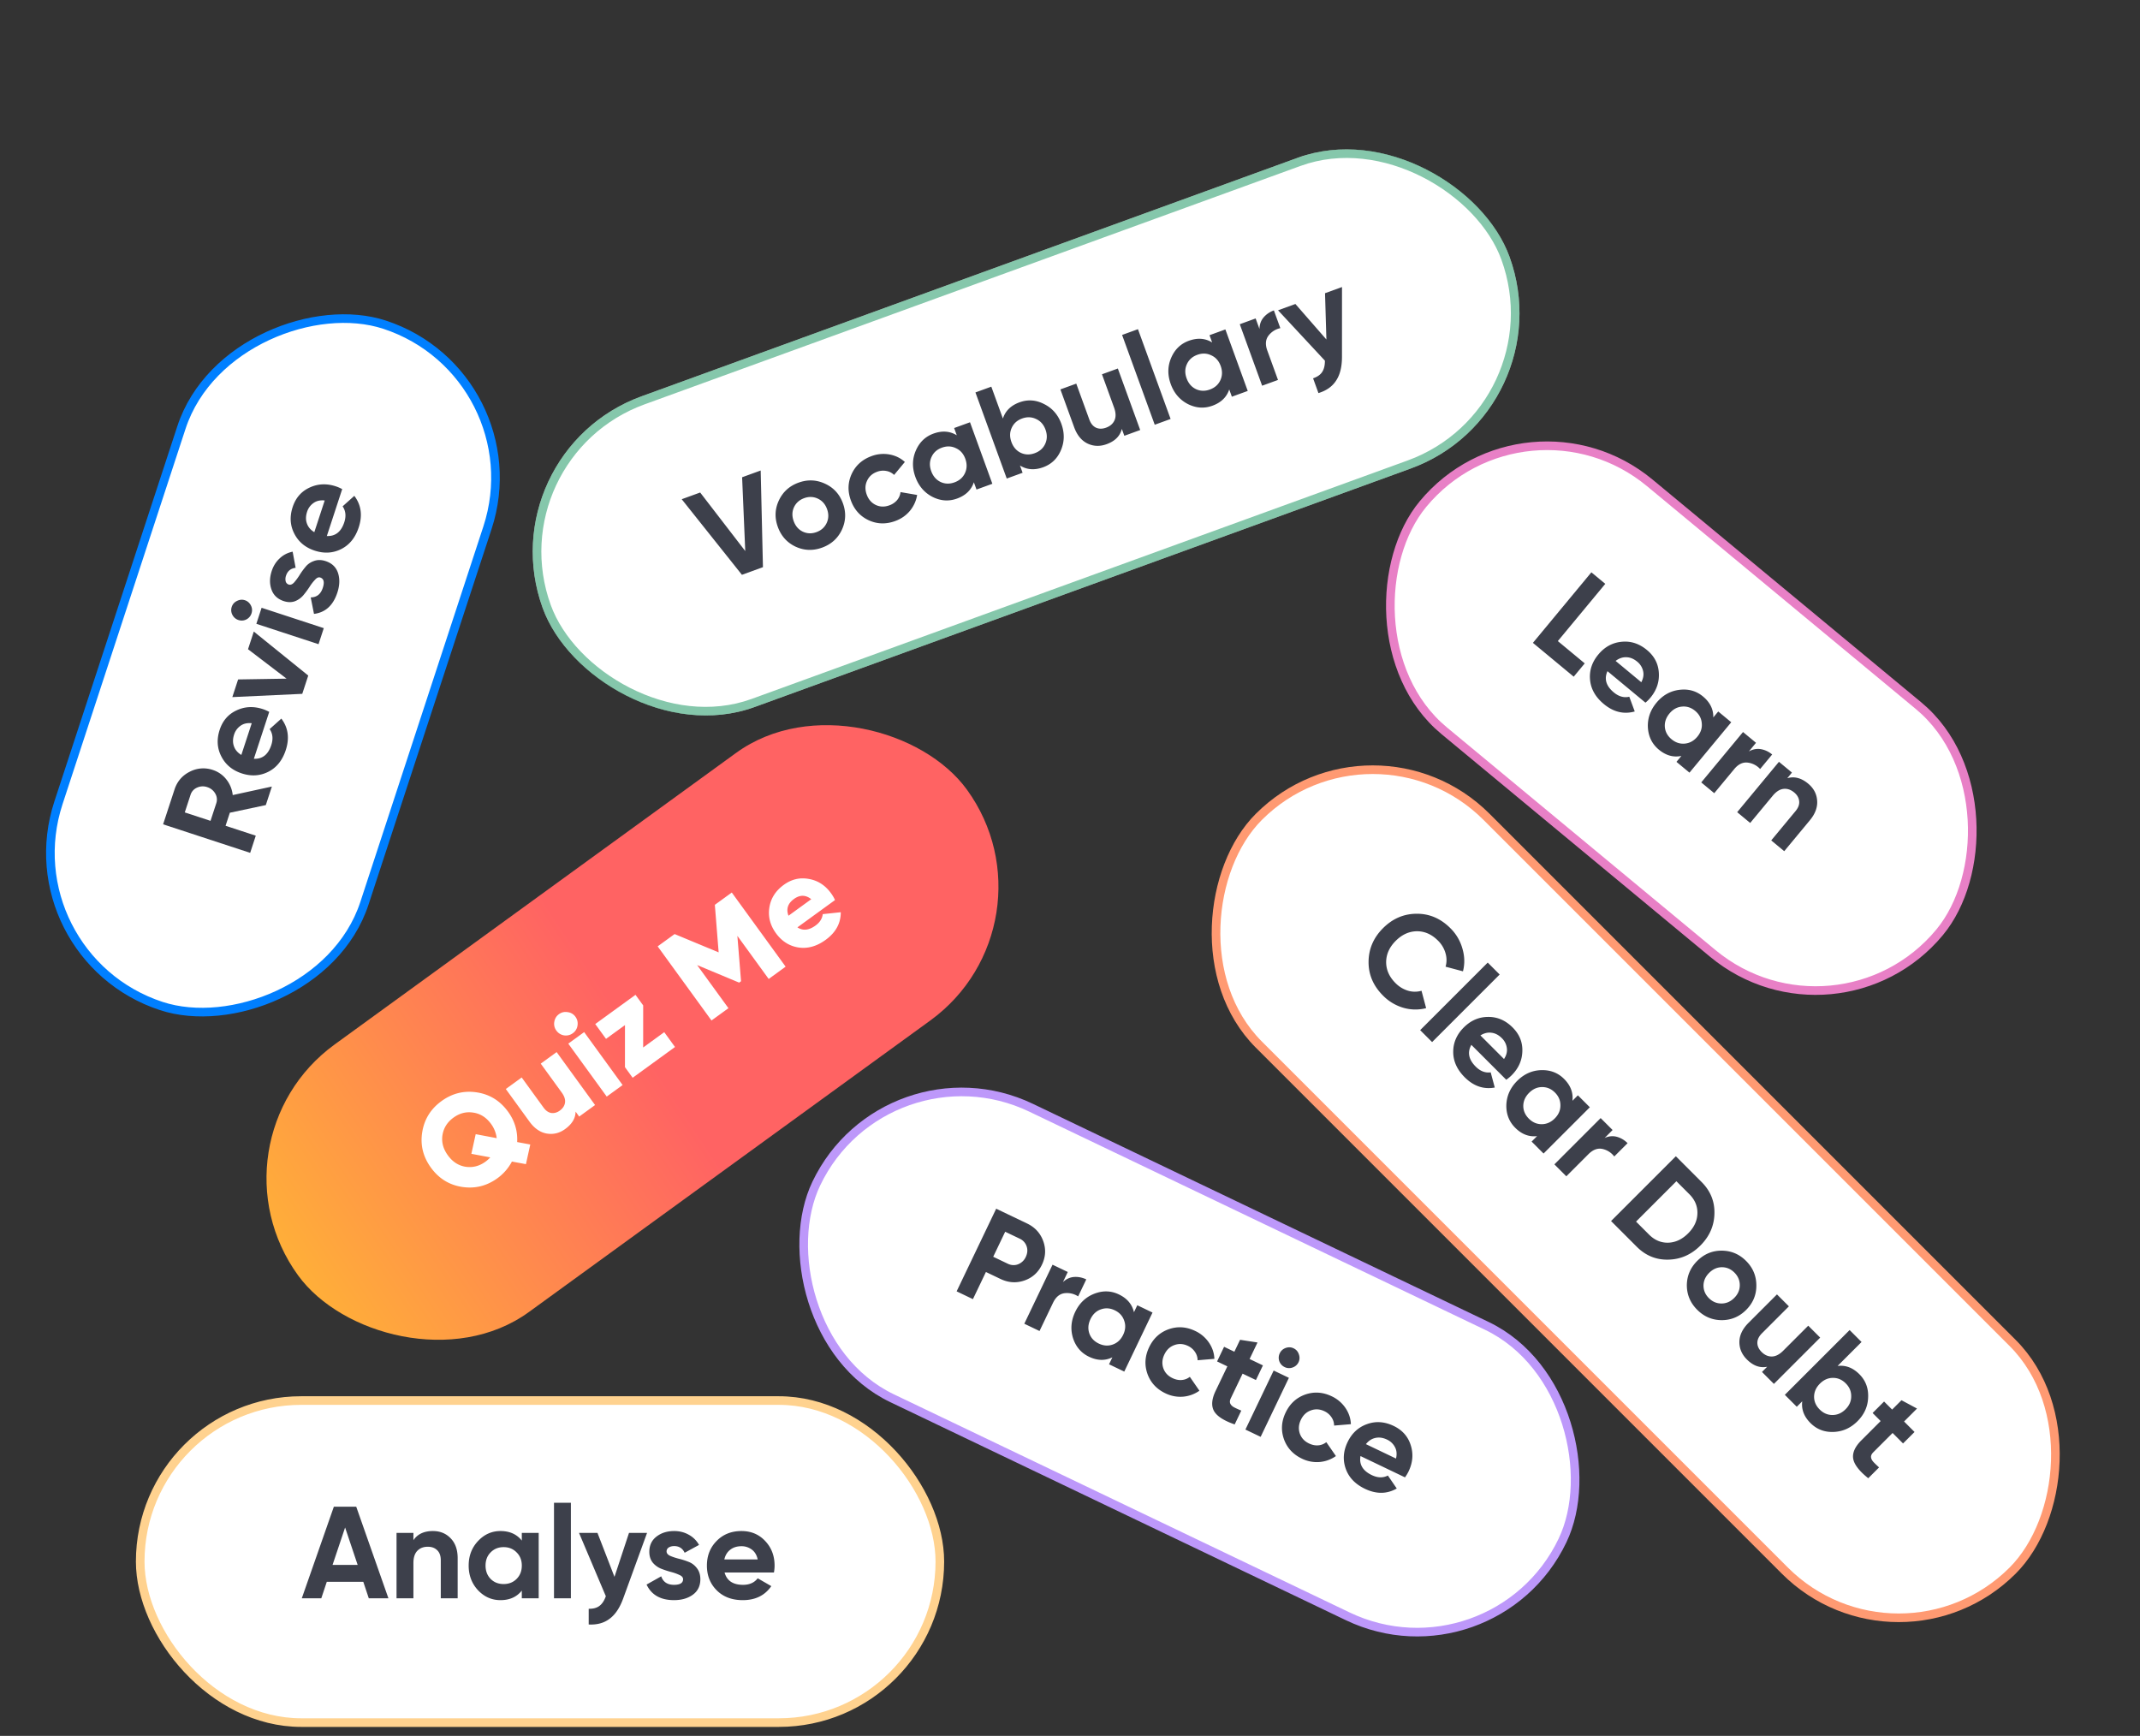
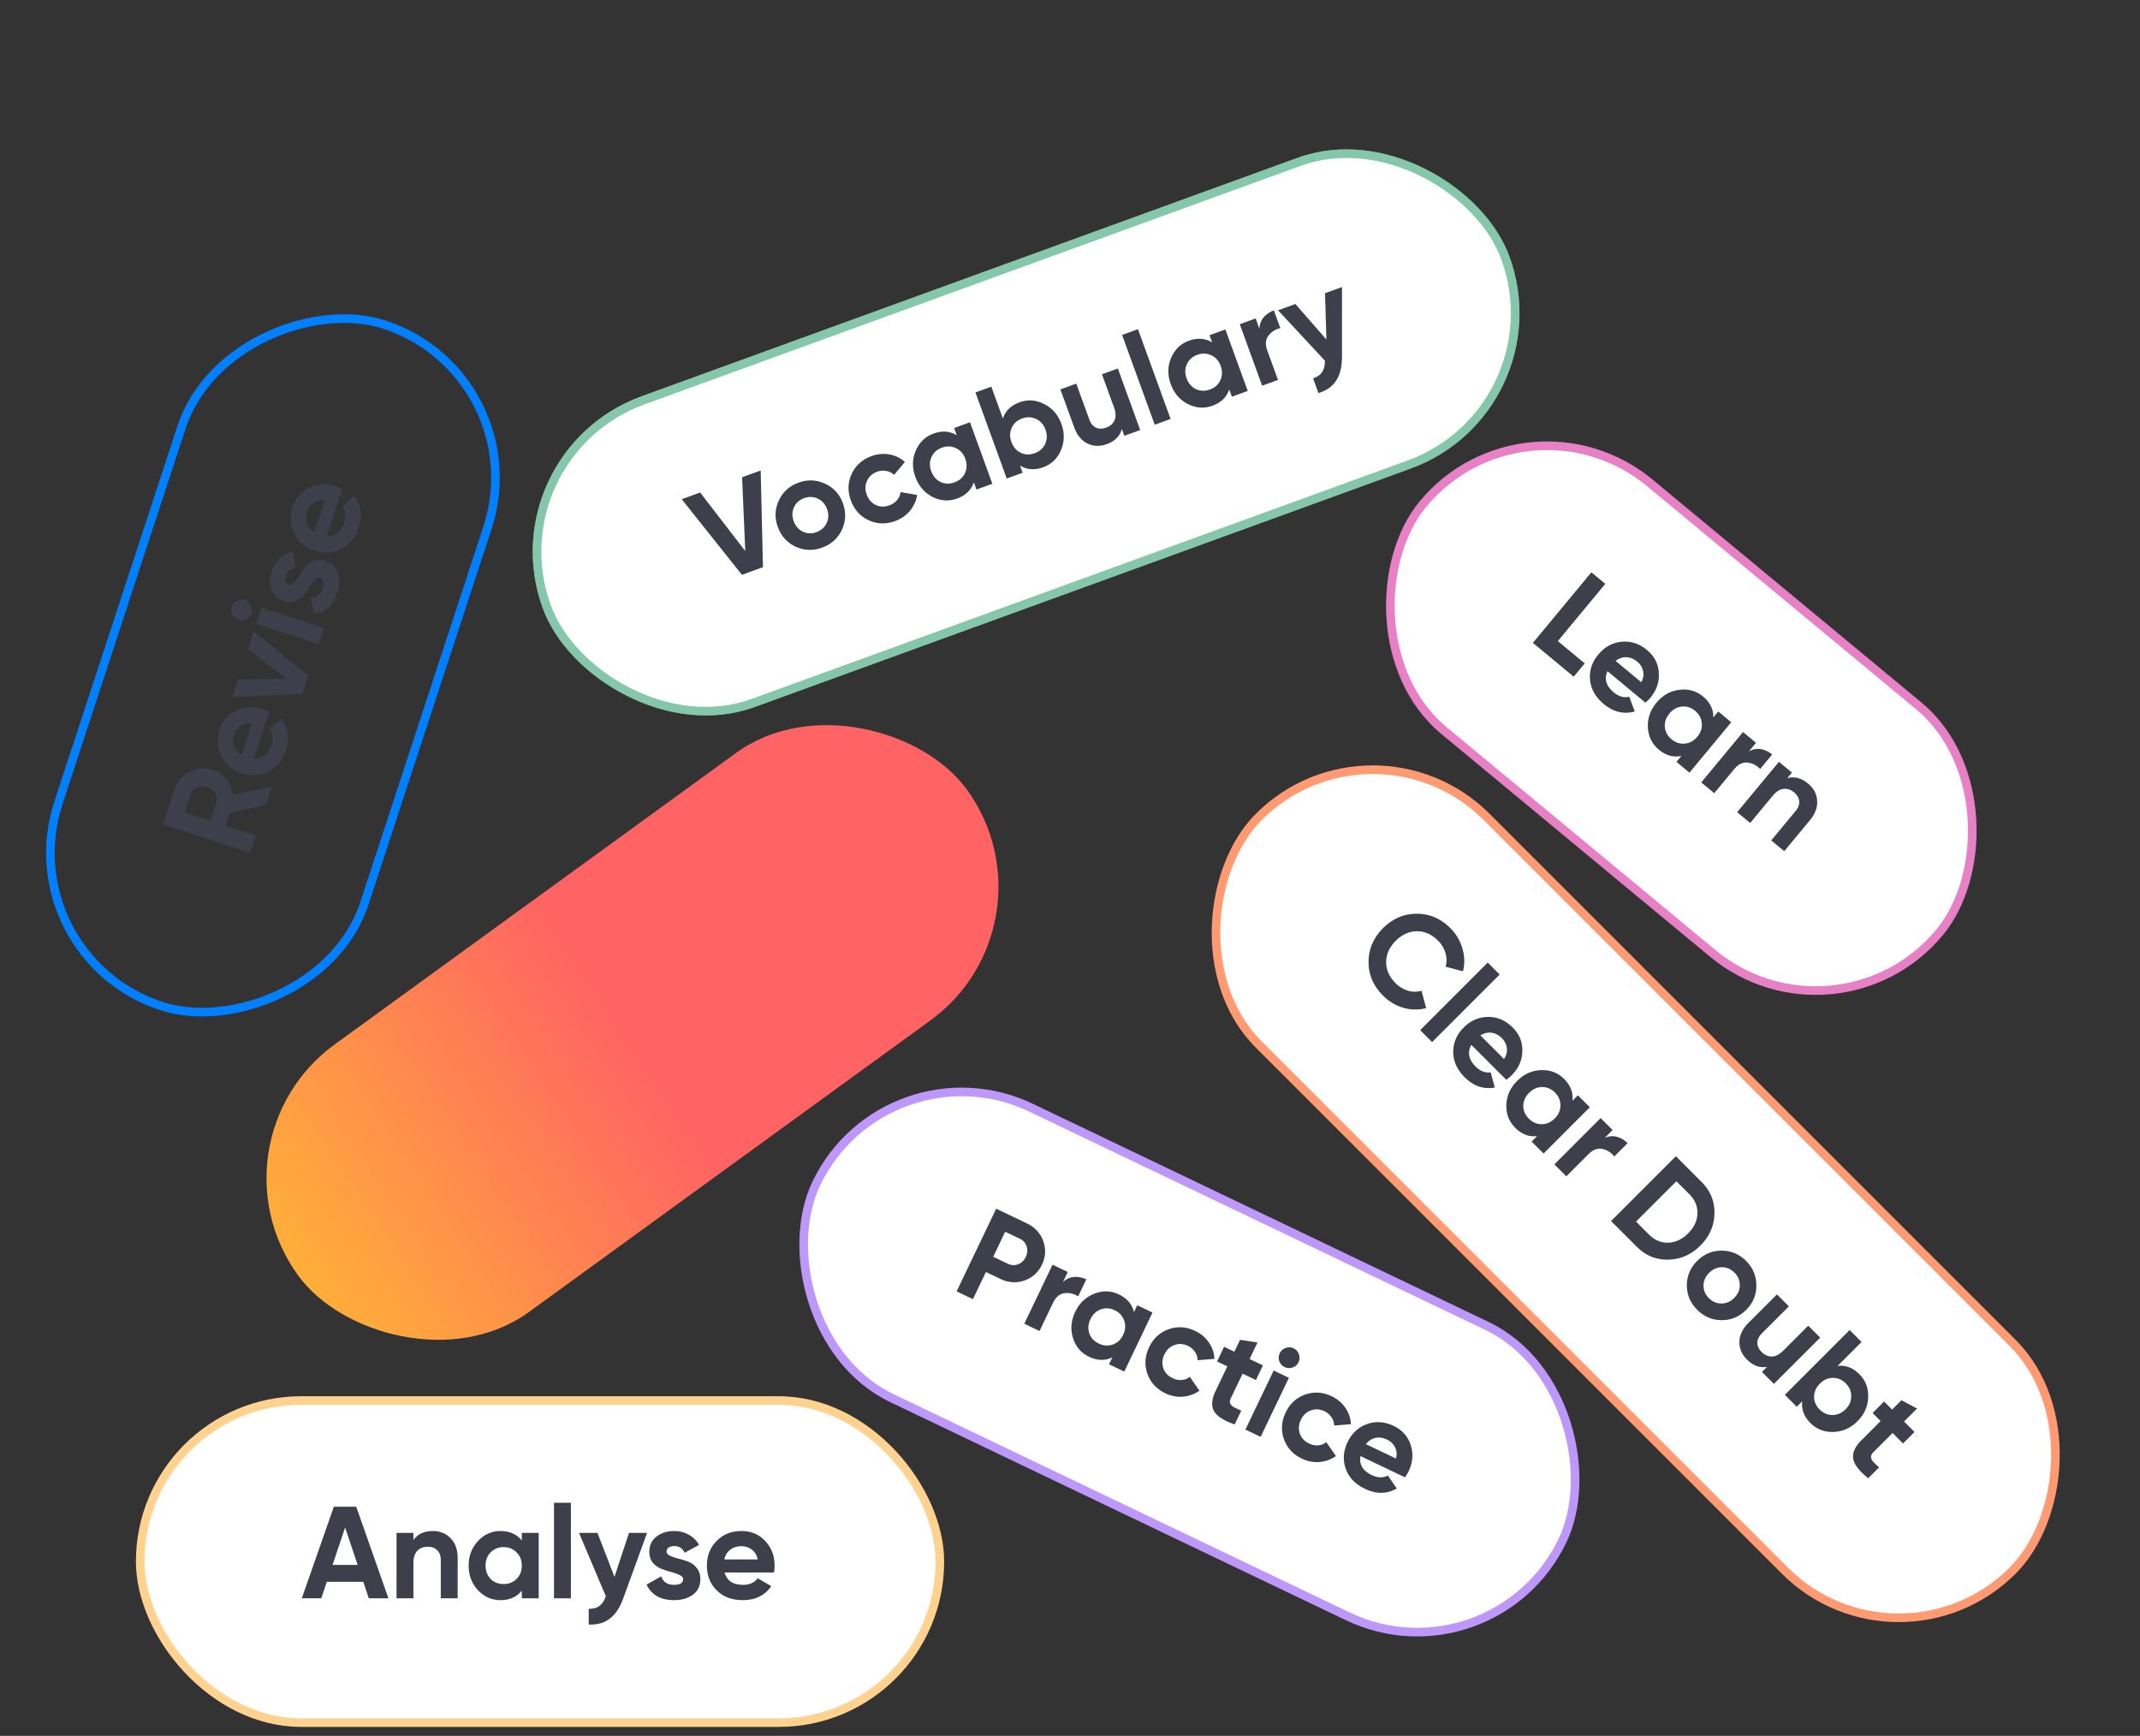
<svg xmlns="http://www.w3.org/2000/svg" width="233" height="189" fill="none">
  <rect width="100%" height="100%" fill="#333333" stroke="none" />
  <rect width="73.063" height="35.063" x="166.124" y="41.38" fill="#fff" rx="17.531" transform="rotate(39.659 166.124 41.38)" />
  <rect width="73.063" height="35.063" x="166.124" y="41.38" stroke="#E880C6" stroke-width=".938" rx="17.531" transform="rotate(39.659 166.124 41.38)" />
  <path fill="#3D404B" d="m169.615 69.799 2.929 2.428-1.2 1.448-4.443-3.683 6.366-7.68 1.514 1.255zm5.404 3.276q-.57 1.268.691 2.313.813.674 1.684.47l.595 1.604q-1.785.501-3.365-.808-1.36-1.128-1.501-2.633t.897-2.755q1.027-1.24 2.521-1.39 1.503-.161 2.776.894 1.207 1 1.294 2.48.099 1.489-.92 2.717a4 4 0 0 1-.537.536zm.887-1.116 2.798 2.32q.342-.66.186-1.253a1.83 1.83 0 0 0-.628-.983q-.571-.474-1.189-.486-.61-.024-1.167.402m11.173 5.505 1.415 1.173-4.547 5.486-1.416-1.174.537-.647q-1.3.273-2.452-.681-1.097-.91-1.196-2.398-.078-1.491.931-2.709t2.48-1.405q1.49-.19 2.587.72 1.152.954 1.124 2.282zm-5.813 1.697q.073.783.732 1.329.658.544 1.441.472.802-.075 1.366-.755t.48-1.472q-.065-.793-.722-1.34-.659-.545-1.45-.46-.783.073-1.347.753-.563.68-.5 1.473m9.144 2.657q.635-.363 1.302-.253.68.118 1.239.582l-1.31 1.58a2.2 2.2 0 0 0-1.381-.7q-.786-.08-1.441.71l-2.174 2.623-1.415-1.174 4.547-5.485 1.415 1.173zm6.455 3.5q.899.745.981 1.83.092 1.095-.79 2.16l-2.792 3.367-1.416-1.173 2.647-3.192q.455-.549.395-1.08-.05-.541-.544-.95-.55-.456-1.16-.388-.61.067-1.175.747l-2.455 2.962-1.416-1.173 4.548-5.485 1.415 1.173-.509.615q1.152-.341 2.271.587" />
-   <rect width="78.063" height="35.063" x=".904" y="104.074" fill="#fff" rx="17.531" transform="rotate(-71.858 .904 104.074)" />
  <rect width="78.063" height="35.063" x=".904" y="104.074" stroke="#007FFF" stroke-width=".938" rx="17.531" transform="rotate(-71.858 .904 104.074)" />
  <path fill="#3D404B" d="m28.941 87.655-3.916.831-.466 1.422 3.29 1.078-.611 1.869-9.48-3.106 1.243-3.792q.43-1.313 1.653-1.932a3.19 3.19 0 0 1 2.522-.194 3.07 3.07 0 0 1 1.475 1.038 3.3 3.3 0 0 1 .689 1.696l4.262-.928zm-8.823.798 2.803.918.63-1.923a1.26 1.26 0 0 0-.11-1.04 1.52 1.52 0 0 0-.877-.708 1.47 1.47 0 0 0-1.113.055 1.26 1.26 0 0 0-.703.775zm7.522-5.841q1.388.065 1.898-1.492.33-1.003-.18-1.739l1.274-1.142q1.12 1.476.482 3.427-.55 1.68-1.899 2.362t-2.892.177q-1.53-.502-2.218-1.837-.7-1.338-.186-2.91.488-1.49 1.833-2.113 1.349-.638 2.865-.141.338.111.695.303zm-1.363-.417 1.131-3.453q-.74-.078-1.233.286a1.83 1.83 0 0 0-.685.945q-.23.705-.016 1.284.201.576.803.938m.727-11.51.63-1.924 5.928 4.792-.652 1.99-7.614.355.63-1.923 5.276-.086zm.378-3.899a1.117 1.117 0 0 1-1.42.72 1.12 1.12 0 0 1-.657-.56 1.1 1.1 0 0 1-.076-.865q.145-.448.573-.652.432-.219.865-.077t.652.574q.21.413.063.86m7.299 3.352-6.77-2.219.572-1.747 6.77 2.219zm-3.24-6.493q.27.088.561-.206.282-.312.587-.782.29-.475.662-.923.358-.453.934-.654.58-.215 1.27.012 1.043.342 1.355 1.313.302.954-.08 2.119-.683 2.085-2.543 2.315l-.356-1.796q.978-.009 1.315-1.039.306-.934-.276-1.125-.27-.088-.553.224a4.8 4.8 0 0 0-.596.764q-.303.47-.675.919a2.3 2.3 0 0 1-.925.671q-.563.207-1.226-.011-1.002-.33-1.331-1.246-.339-.936.021-2.033.27-.825.872-1.379.587-.556 1.406-.723l.325 1.756q-.797.098-1.046.857a1.1 1.1 0 0 0-.037.617.49.49 0 0 0 .335.35m4.146-5.286q1.388.064 1.898-1.493.328-1.002-.18-1.738l1.274-1.142q1.12 1.477.481 3.427-.55 1.678-1.898 2.362-1.349.683-2.892.177-1.53-.502-2.218-1.837-.7-1.34-.186-2.91.488-1.489 1.832-2.114 1.35-.638 2.866-.14.338.111.695.302zm-1.364-.417 1.132-3.453q-.74-.078-1.233.286a1.83 1.83 0 0 0-.685.945q-.231.705-.016 1.284.202.576.802.938" />
  <rect width="112" height="36" x="52.941" y="49.294" fill="#fff" rx="18" transform="rotate(-19.976 52.941 49.294)" />
  <rect width="111.062" height="35.063" x="53.542" y="49.574" stroke="#008A50" stroke-opacity=".48" stroke-width=".938" rx="17.531" transform="rotate(-19.976 53.542 49.574)" />
  <path fill="#3D404B" d="m80.78 62.583-6.556-8.23 2.01-.73 4.908 6.372-.342-8.033 2.022-.735.247 10.524zm10.879-4.894q-.662 1.392-2.148 1.933-1.487.54-2.888-.103-1.392-.66-1.933-2.148-.54-1.486.108-2.874.656-1.406 2.142-1.947 1.488-.54 2.893.116 1.401.644 1.942 2.13t-.116 2.893m-4.25.195q.711.333 1.488.05t1.11-.994.04-1.516q-.293-.804-1.004-1.136-.712-.333-1.49-.05-.776.283-1.108.994-.32.708-.027 1.511.292.804.99 1.141m10.054-1.153q-1.514.55-2.901-.098-1.375-.652-1.92-2.152-.546-1.5.09-2.883.647-1.387 2.16-1.938a3.7 3.7 0 0 1 1.952-.179q.975.177 1.676.816l-1.17 1.411a1.6 1.6 0 0 0-.854-.432 1.85 1.85 0 0 0-.999.09q-.777.282-1.096.99-.323.693-.031 1.497.287.79.986 1.127.693.324 1.47.042a1.96 1.96 0 0 0 .842-.564q.327-.391.377-.88l1.812.312a3.6 3.6 0 0 1-.783 1.725q-.634.761-1.611 1.116m6.423-10.128 1.727-.628 2.434 6.697-1.727.628-.287-.79q-.422 1.26-1.828 1.77-1.34.488-2.674-.18-1.325-.686-1.866-2.172-.54-1.486.04-2.85.59-1.381 1.93-1.869 1.406-.511 2.538.184zm-1.474 5.873q.712.333 1.516.04.803-.291 1.136-1.004.34-.73.039-1.56t-1.028-1.158q-.717-.346-1.52-.054-.804.292-1.131 1.017-.333.713-.031 1.543t1.019 1.176m8.597-8.674q1.353-.492 2.678.194 1.335.667 1.875 2.154t-.049 2.868q-.58 1.363-1.934 1.855-1.406.51-2.525-.189l.288.79-1.728.628-3.408-9.375 1.728-.628 1.261 3.47q.408-1.257 1.814-1.767m.135 5.5q.712.333 1.515.04.804-.291 1.136-1.004.342-.73.039-1.56-.301-.831-1.027-1.158-.717-.346-1.521-.054-.803.293-1.131 1.017-.332.713-.03 1.543.301.831 1.019 1.176m8.839-8.55 1.728-.628 2.434 6.697-1.728.627-.273-.75q-.288 1.167-1.654 1.663-1.099.4-2.089-.074-.978-.48-1.45-1.778l-1.495-4.111 1.728-.629 1.417 3.898q.243.669.736.9.488.216 1.091-.003.67-.243.92-.804.252-.561-.051-1.392zm5.744 5.493-3.554-9.776 1.728-.628 3.554 9.776zm5.964-9.749 1.728-.628 2.434 6.697-1.728.628-.287-.79q-.421 1.26-1.828 1.77-1.339.488-2.673-.18-1.326-.685-1.866-2.172t.04-2.85q.59-1.382 1.929-1.869 1.407-.51 2.538.184zm-1.474 5.873q.712.333 1.516.04.803-.291 1.136-1.004.34-.73.039-1.56t-1.027-1.158q-.717-.347-1.521-.054-.803.292-1.131 1.017-.333.713-.031 1.543t1.019 1.176m6.915-6.546q.007-.73.439-1.252.447-.525 1.129-.774l.701 1.929a2.2 2.2 0 0 0-1.303.837q-.465.639-.114 1.603l1.163 3.201-1.727.628-2.434-6.696 1.727-.628zm7.137-3.899 1.848-.671-.003 7.582q.003 1.636-.634 2.596-.618.967-1.928 1.368l-.584-1.608q.701-.24.991-.693.303-.459.296-1.23l-5.102-5.484 1.889-.686 3.376 3.867z" />
  <rect width="90" height="36" x="21.875" y="124.292" fill="url(#a)" rx="18" transform="rotate(-35.99 21.875 124.292)" />
-   <path fill="#fff" d="M55.313 121.033q1.09 1.499.995 3.31l1.427.267-.472 2.139-1.526-.283a5.3 5.3 0 0 1-1.573 1.812q-1.752 1.272-3.854.95-2.1-.323-3.39-2.099t-.947-3.874q.343-2.099 2.095-3.371 1.753-1.273 3.854-.95t3.391 2.099m-2.455 5.446q.255-.184.523-.468l-2.06-.388.471-2.139 2.288.434a3.25 3.25 0 0 0-.612-1.545q-.77-1.061-1.936-1.236-1.155-.183-2.157.546-1.004.728-1.198 1.891-.183 1.155.587 2.215t1.925 1.244q1.166.174 2.169-.554m6.017-10.675 1.73-1.256 4.186 5.765-1.73 1.256-.393-.542q-.007 1.081-1.138 1.901-.922.67-2.005.488-1.072-.19-1.884-1.309l-2.57-3.539 1.729-1.256 2.386 3.286q.369.507.846.583.48.056.92-.263.495-.36.566-.869t-.357-1.097zm4.003-4.14a1.23 1.23 0 0 1-.509.828 1.27 1.27 0 0 1-.955.236 1.27 1.27 0 0 1-.836-.52 1.22 1.22 0 0 1-.228-.944q.086-.538.512-.848t.953-.216a1.2 1.2 0 0 1 .838.5q.31.427.225.964m3.182 7.728-4.187-5.765 1.73-1.256 4.186 5.765zm3.967-5.347 2.295-1.666 1.172 1.614-4.612 3.35-.837-1.153.002-4.581-2.064 1.499-1.173-1.614 4.382-3.182.837 1.153zm9.65-16.87 5.861 8.071-1.844 1.34-3.409-4.693.4 4.94-.207.151-4.574-1.909 3.408 4.693-1.845 1.339-5.861-8.071 1.845-1.339 4.795 1.994-.414-5.177zm7.145 3.792q.885.59 1.97-.197.704-.511.788-1.242l1.962-.21q.01 1.808-1.651 3.013-1.453 1.055-2.957.827-1.492-.237-2.448-1.551-.945-1.303-.72-2.787.227-1.504 1.577-2.484 1.256-.913 2.723-.64 1.47.254 2.416 1.557.268.369.433.742zm-.972-1.266 2.479-1.8q-.915-.727-1.884-.023-1.003.728-.595 1.823" />
  <rect width="116.062" height="35.063" x="149.457" y="76.54" fill="#fff" rx="17.531" transform="rotate(45 149.457 76.54)" />
  <rect width="116.062" height="35.063" x="149.457" y="76.54" stroke="#FF9A72" stroke-width=".938" rx="17.531" transform="rotate(45 149.457 76.54)" />
  <path fill="#3D404B" d="M150.58 108.394q-1.593-1.592-1.572-3.688t1.572-3.648q1.562-1.561 3.647-1.572 2.097-.02 3.688 1.572a5 5 0 0 1 1.31 2.217q.373 1.26.061 2.479l-1.895-.504q.212-.735-.01-1.481a3.1 3.1 0 0 0-.816-1.36q-1.028-1.029-2.307-1.018-1.27.02-2.298 1.048-1.017 1.018-1.038 2.287-.01 1.28 1.018 2.308a3.2 3.2 0 0 0 1.35.826 2.6 2.6 0 0 0 1.482.01l.503 1.894a4.7 4.7 0 0 1-2.478-.04 5.1 5.1 0 0 1-2.217-1.33m4.046 3.764 7.356-7.355 1.3 1.299-7.356 7.356zm5.573 1.603q-.685 1.21.474 2.368.745.745 1.632.625l.443 1.652q-1.823.333-3.274-1.118-1.25-1.25-1.25-2.761t1.149-2.66q1.139-1.139 2.64-1.149 1.512-.02 2.68 1.149 1.109 1.109 1.058 2.589-.04 1.492-1.169 2.62a4.3 4.3 0 0 1-.584.484zm.988-1.028 2.569 2.57q.404-.625.302-1.23a1.82 1.82 0 0 0-.534-1.037q-.524-.525-1.138-.595-.605-.08-1.199.292m10.611 6.521 1.3 1.3-5.038 5.038-1.3-1.3.595-.594q-1.32.151-2.378-.907-1.008-1.008-.968-2.499.061-1.491 1.179-2.61 1.12-1.118 2.6-1.169 1.501-.05 2.509.958 1.058 1.058.907 2.378zm-5.945 1.149q0 .786.605 1.39.605.605 1.391.605.806 0 1.43-.625.625-.624.615-1.421.01-.795-.594-1.4-.605-.604-1.401-.595-.786 0-1.411.625-.624.625-.635 1.421m8.857 3.496q.666-.302 1.32-.131.666.182 1.179.695l-1.451 1.451a2.2 2.2 0 0 0-1.31-.826q-.775-.151-1.501.574l-2.408 2.409-1.3-1.3 5.038-5.038 1.3 1.3zm10.555 4.791q1.45 1.45 1.4 3.436-.04 1.995-1.531 3.486-1.492 1.491-3.487 1.532-1.984.05-3.436-1.401l-2.801-2.801 7.053-7.053zm-5.724 5.723q.917.917 2.096.887 1.19-.04 2.167-1.018.977-.977 1.007-2.156.04-1.19-.876-2.106l-1.411-1.411-4.393 4.393zm7.909 9.32q-1.541-.01-2.66-1.129t-1.129-2.66q.01-1.542 1.129-2.66t2.65-1.119q1.552 0 2.67 1.119 1.119 1.118 1.119 2.67.01 1.541-1.109 2.66t-2.67 1.119m-1.975-3.769q0 .786.585 1.37.584.585 1.37.585t1.39-.605q.605-.604.605-1.39t-.584-1.371q-.585-.584-1.371-.584-.775.01-1.38.615t-.615 1.38m11.404 4.371 1.3 1.299-5.038 5.039-1.3-1.3.564-.565q-1.178.233-2.207-.796-.826-.826-.816-1.924.02-1.088.998-2.066l3.093-3.093 1.3 1.3-2.932 2.932q-.504.504-.504 1.048.01.534.463.987.504.504 1.119.494t1.239-.635zm5.564 5.281q1.017 1.018.957 2.509-.04 1.491-1.159 2.61t-2.62 1.169q-1.48.05-2.499-.968-1.058-1.057-.897-2.368l-.594.595-1.3-1.3 7.054-7.053 1.299 1.3-2.609 2.609q1.31-.16 2.368.897m-4.928 2.449q0 .786.605 1.39.604.605 1.39.605.807 0 1.431-.625.626-.624.615-1.421.01-.795-.595-1.4t-1.4-.595q-.786 0-1.411.625-.624.624-.635 1.421m9.686 5.091-1.139-1.139-2.096 2.096q-.261.262-.252.514t.242.524q.243.261.635.614l-1.179 1.179q-1.49-1.189-1.642-2.146-.141-.947.897-1.985l2.095-2.096-.876-.877 1.249-1.249.877.877 1.018-1.018 1.692.907-1.41 1.41 1.138 1.139z" />
  <rect width="90.063" height="35.063" x="96.451" y="113.038" fill="#fff" rx="17.531" transform="rotate(25.577 96.45 113.038)" />
  <rect width="90.063" height="35.063" x="96.451" y="113.038" stroke="#BD98FA" stroke-width=".938" rx="17.531" transform="rotate(25.577 96.45 113.038)" />
  <path fill="#3D404B" d="M111.819 133.205q1.298.621 1.766 1.92.47 1.299-.14 2.571-.609 1.272-1.914 1.722-1.306.45-2.604-.172l-1.581-.756-1.415 2.956-1.774-.849 4.307-8.997zm-2.098 4.383q.565.271 1.123.064a1.53 1.53 0 0 0 .84-.799q.283-.591.095-1.155a1.4 1.4 0 0 0-.754-.835l-1.581-.756-1.304 2.725zm6.008 2.007q.526-.506 1.201-.562.688-.05 1.343.263l-.886 1.851a2.2 2.2 0 0 0-1.51-.344q-.781.115-1.225 1.041l-1.47 3.072-1.658-.793 3.076-6.427 1.658.794zm8.098 2.517 1.658.794-3.076 6.427-1.658-.794.363-.758q-1.194.582-2.544-.065-1.285-.615-1.743-2.035-.44-1.426.244-2.853t2.063-1.967q1.399-.546 2.684.069 1.35.645 1.646 1.941zm-5.224 3.061q.261.741 1.032 1.11.77.369 1.513.108.76-.268 1.141-1.065.382-.797.108-1.544-.256-.755-1.027-1.124-.77-.368-1.519-.095-.741.262-1.122 1.059t-.126 1.551m8.283 6.524q-1.452-.696-1.962-2.14-.497-1.438.193-2.878.689-1.44 2.12-1.955 1.445-.51 2.897.186a3.7 3.7 0 0 1 1.494 1.268q.556.819.592 1.768l-1.827.153a1.6 1.6 0 0 0-.29-.913 1.85 1.85 0 0 0-.763-.65q-.745-.356-1.474-.089-.722.255-1.091 1.026-.363.758-.115 1.493.255.723 1.001 1.079.5.24.991.206.51-.04.893-.347l1.046 1.512a3.6 3.6 0 0 1-1.78.649 3.7 3.7 0 0 1-1.925-.368m9.857-1.444-1.452-.695-1.28 2.674q-.16.333-.066.568.093.234.402.414.315.167.803.368l-.72 1.504q-1.801-.625-2.263-1.478-.447-.846.186-2.17l1.28-2.673-1.119-.536.763-1.594 1.119.536.621-1.299 1.898.293-.861 1.799 1.452.695zm3.124-1.411a1.12 1.12 0 0 1-.529-1.502q.196-.411.64-.578.456-.16.867.036.425.203.572.653.162.456-.036.867a1.1 1.1 0 0 1-.653.572 1.09 1.09 0 0 1-.861-.048m-4.268 6.804 3.076-6.427 1.658.794-3.076 6.426zm6.149 3.164q-1.452-.696-1.962-2.14-.497-1.438.193-2.878.689-1.439 2.12-1.955 1.445-.508 2.897.186a3.7 3.7 0 0 1 1.494 1.268q.556.82.592 1.768l-1.827.153a1.6 1.6 0 0 0-.29-.913 1.85 1.85 0 0 0-.763-.65q-.745-.356-1.474-.089-.722.255-1.091 1.026-.363.758-.115 1.493.255.723 1.001 1.08.5.239.991.206a1.6 1.6 0 0 0 .893-.347l1.046 1.511a3.6 3.6 0 0 1-1.78.649 3.7 3.7 0 0 1-1.925-.368m6.381-.28q-.245 1.369 1.234 2.076.95.456 1.747.046l.967 1.411q-1.608.92-3.46.035-1.593-.763-2.096-2.189-.503-1.425.198-2.89.695-1.453 2.108-1.962 1.419-.52 2.91.192 1.413.677 1.859 2.091.458 1.42-.231 2.859a4.4 4.4 0 0 1-.391.651zm.589-1.297 3.278 1.569q.172-.725-.124-1.26a1.83 1.83 0 0 0-.849-.802q-.668-.319-1.271-.182-.597.126-1.034.675" />
  <rect width="87.063" height="35.063" x="15.266" y="152.487" fill="#fff" rx="17.531" />
  <rect width="87.063" height="35.063" x="15.266" y="152.487" stroke="#FFD28F" stroke-width=".938" rx="17.531" />
  <path fill="#3D404B" d="m40.154 174.019-.598-1.796H35.58l-.598 1.796h-2.124l3.492-9.975h2.436l3.506 9.975zm-3.947-3.634h2.736l-1.368-4.076zm10.93-3.691q1.169 0 1.923.784.77.783.77 2.166v4.375h-1.838v-4.147q0-.713-.385-1.083-.385-.385-1.026-.385-.713 0-1.14.442-.428.441-.428 1.325v3.848h-1.838v-7.125h1.838v.798q.67-.998 2.124-.998m9.677.2h1.839v7.125h-1.839v-.841q-.826 1.04-2.322 1.04-1.425 0-2.451-1.083-1.012-1.096-1.012-2.679t1.012-2.665q1.025-1.097 2.45-1.097 1.497 0 2.323 1.04zm-3.391 5.016q.555.555 1.41.555t1.411-.555q.57-.57.57-1.454t-.57-1.439q-.555-.57-1.41-.57t-1.411.57q-.555.555-.556 1.439 0 .884.556 1.454m6.896 2.109v-10.403h1.839v10.403zm8.167-7.125h1.966l-2.593 7.125q-.556 1.539-1.482 2.223-.912.698-2.28.627v-1.71q.74.014 1.168-.314.443-.327.698-1.054l-2.92-6.897h2.009l1.852 4.788zm4.091 2.023q0 .285.371.47.385.171.926.314.542.128 1.083.342.542.2.912.684.385.485.385 1.211 0 1.098-.827 1.696-.811.584-2.037.584-2.194 0-2.993-1.696l1.596-.897q.314.926 1.397.926.983 0 .983-.613 0-.285-.385-.456a5 5 0 0 0-.912-.328 10 10 0 0 1-1.083-.356 2.3 2.3 0 0 1-.926-.67q-.37-.47-.37-1.168 0-1.054.769-1.653.784-.613 1.938-.613.87 0 1.582.399.712.385 1.126 1.112l-1.568.855q-.342-.727-1.14-.727-.356 0-.599.157a.49.49 0 0 0-.228.427m6.315 2.294q.37 1.34 2.01 1.34 1.053 0 1.595-.713l1.482.855q-1.054 1.525-3.106 1.525-1.767 0-2.836-1.069-1.07-1.068-1.069-2.693 0-1.61 1.055-2.679 1.054-1.083 2.707-1.083 1.567 0 2.58 1.083 1.025 1.083 1.025 2.679 0 .357-.07.755zm-.028-1.425h3.633q-.156-.726-.655-1.083a1.83 1.83 0 0 0-1.112-.356q-.74 0-1.225.385-.485.37-.641 1.054" />
  <defs>
    <linearGradient id="a" x1="21.875" x2="113.243" y1="124.292" y2="128.185" gradientUnits="userSpaceOnUse">
      <stop stop-color="#FFB038" />
      <stop offset=".5" stop-color="#FF6363" />
    </linearGradient>
  </defs>
</svg>